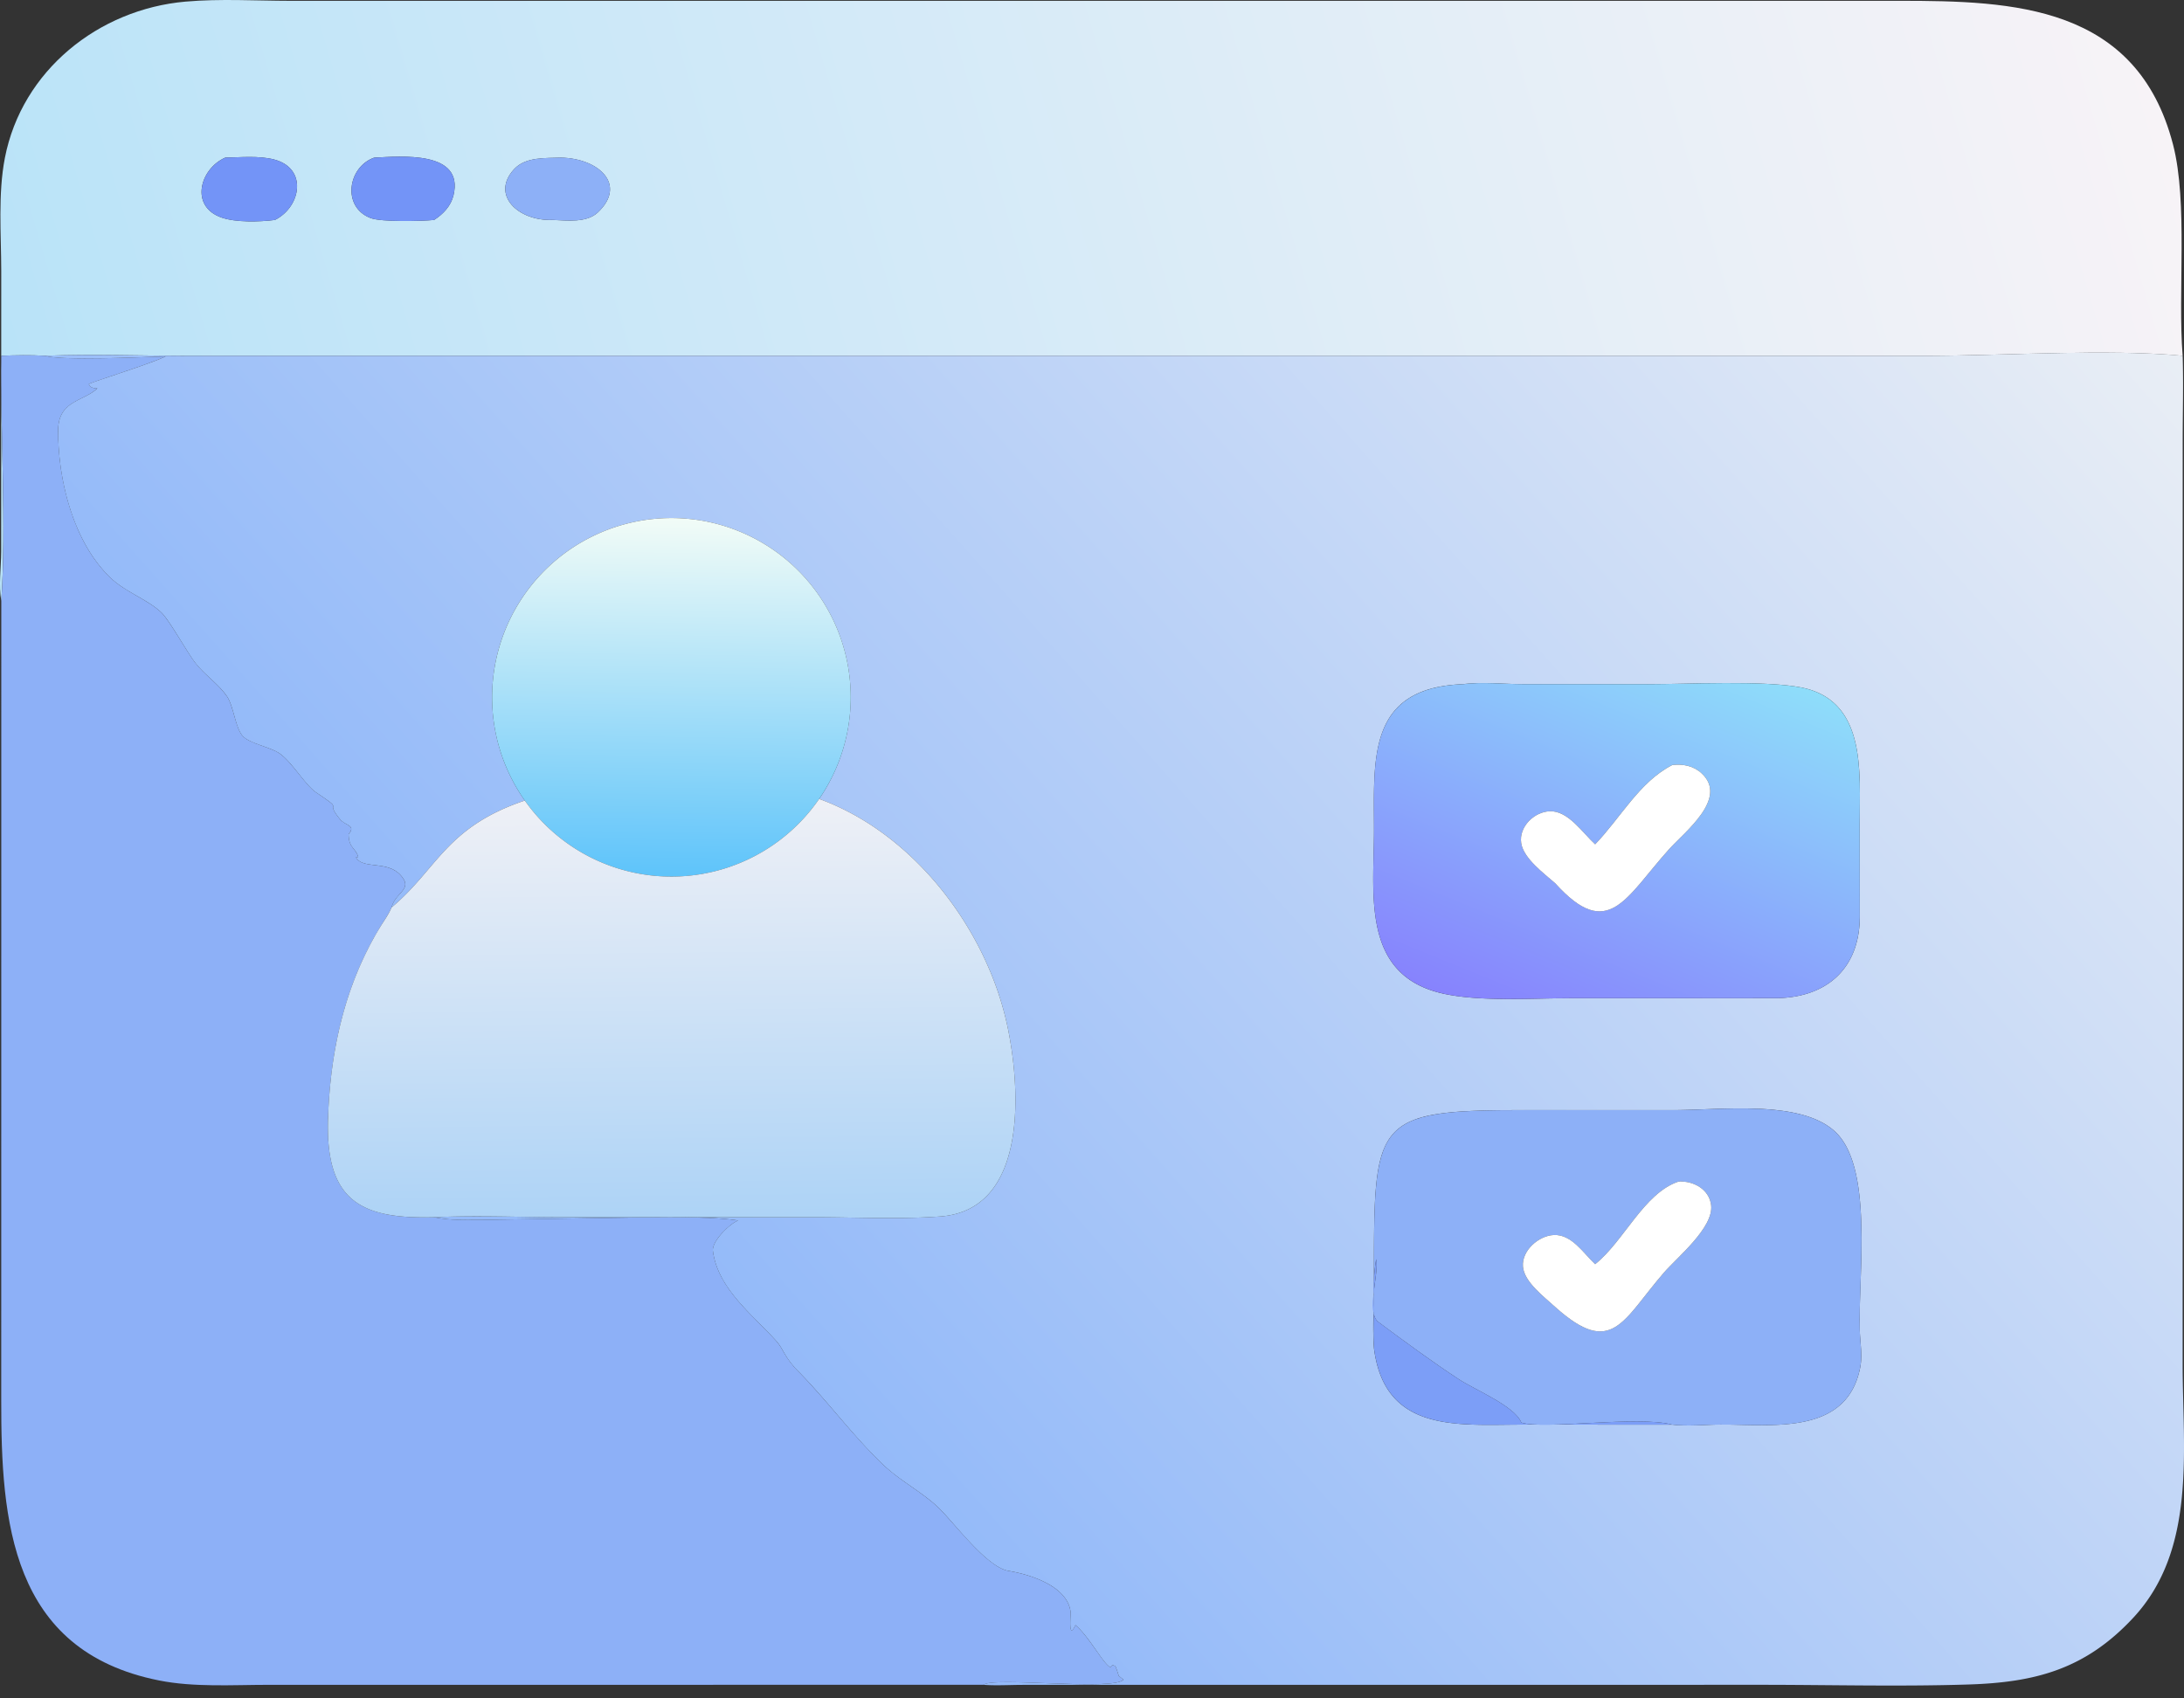
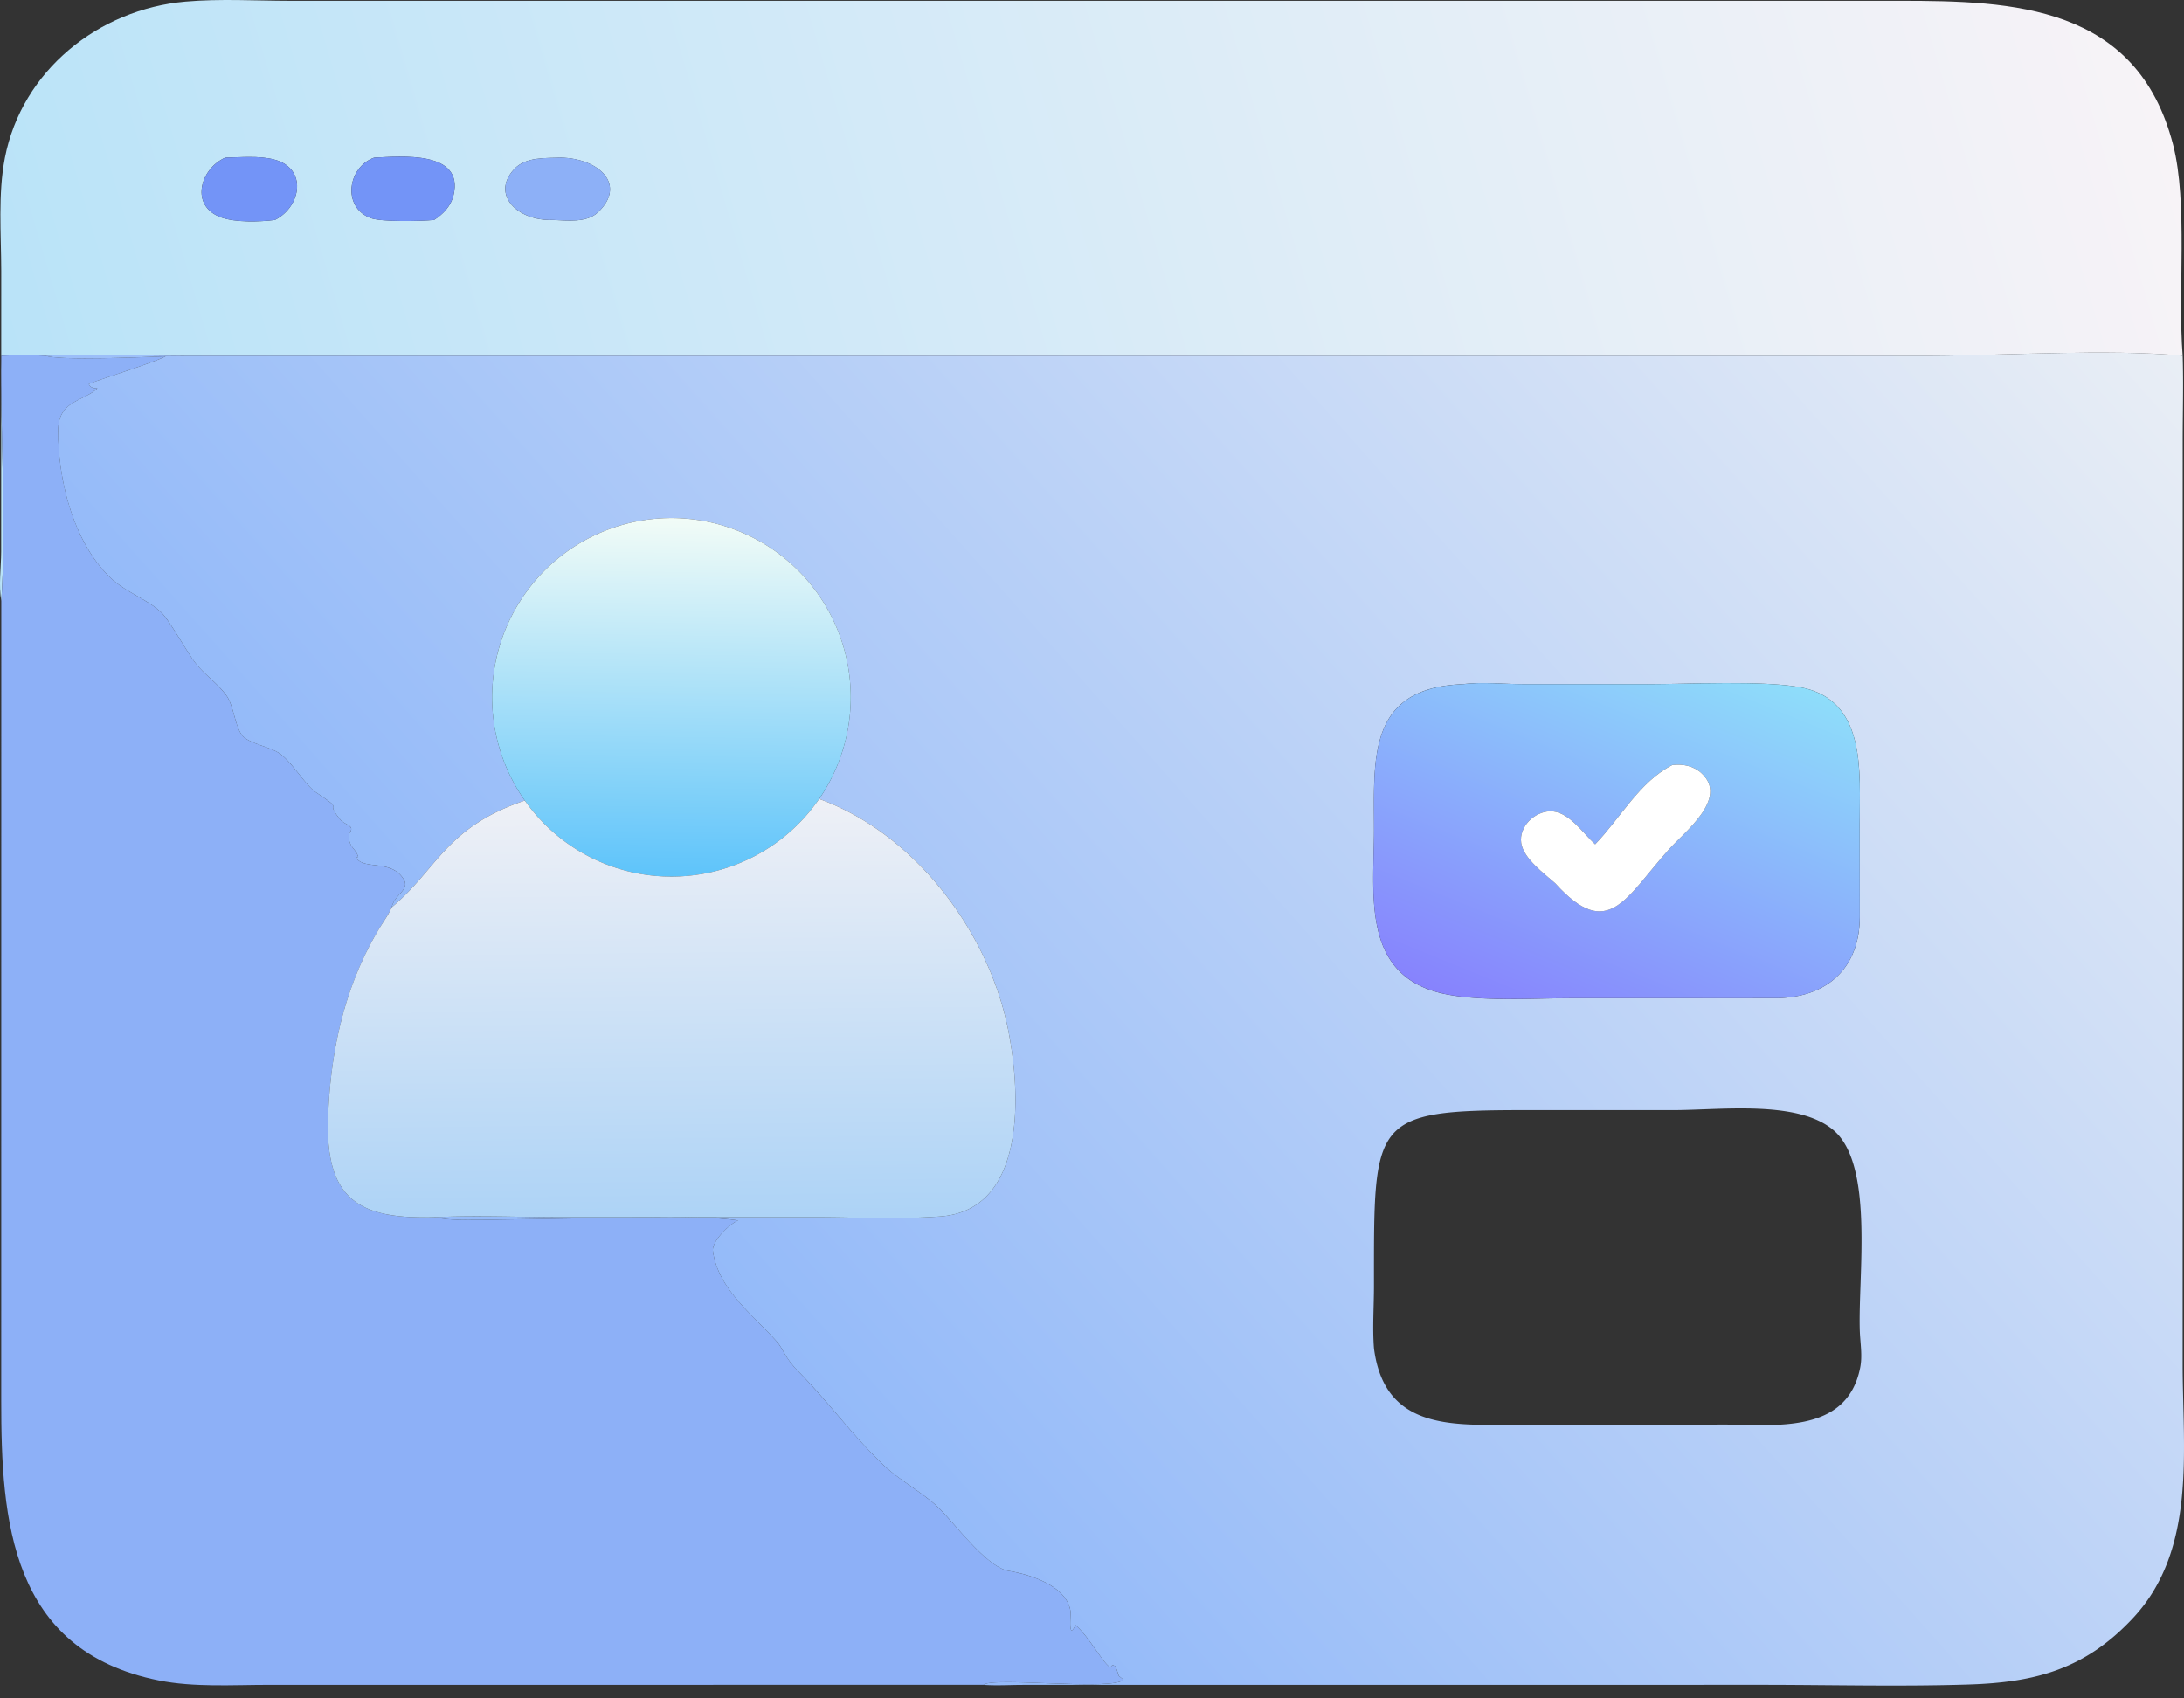
<svg xmlns="http://www.w3.org/2000/svg" width="144" height="112" fill="none">
  <rect width="100%" height="100%" fill="#333333" stroke="none" />
  <path fill="url(#a)" d="M2.96 23.46c-.965-.056-1.911-.035-2.876 0-.066 5.177.339 11.129 0 16.192-.182-1.061-.012-2.202-.007-3.274l.005-18.497c-.004-2.434-.224-5.086.241-7.475C1.444 4.652 6.495.61 12.235.106c2.283-.201 4.632-.054 6.925-.052L125.254.053c7.473 0 15.636.276 18.022 9.475.998 3.846.299 9.791.636 13.933-5.023-.465-11.761 0-16.917.002h-114.5c-3.167 0-6.374-.121-9.536-.002m11.889-13.066c-1.682.746-2.346 3.227-.232 3.954.951.328 2.505.284 3.51.156 1.733-.866 2.176-3.415-.065-3.99-.995-.256-2.188-.14-3.213-.12m9.822 0c-1.75.62-2.133 3.257-.243 3.982.712.274 3.366.206 4.194.128.599-.385 1.11-.917 1.28-1.628.71-2.974-3.49-2.561-5.231-2.482m12.33 0c-1.032.042-2.337-.068-3.102.76-1.558 1.683.244 3.433 2.544 3.35.952.03 2.226.208 2.975-.497 1.923-1.81.106-3.55-2.416-3.613" />
  <path fill="#7394F7" d="M18.127 14.505c-1.005.128-2.559.172-3.51-.155-2.114-.727-1.45-3.208.232-3.955 1.025-.02 2.218-.136 3.213.12 2.241.575 1.798 3.124.065 3.99m10.495.001c-.828.078-3.482.146-4.193-.127-1.89-.726-1.508-3.363.242-3.983 1.741-.08 5.942-.492 5.23 2.483-.17.71-.68 1.243-1.279 1.627" />
  <path fill="#8DB0F7" d="M36.443 14.504c-2.3.084-4.102-1.667-2.544-3.35.765-.827 2.07-.718 3.103-.76 2.522.063 4.339 1.803 2.416 3.614-.749.705-2.023.526-2.975.496M.085 23.46c.964-.035 1.91-.056 2.874 0 1.11.34 6.442.086 7.958.043-.96.486-4.97 1.718-5.062 1.826.082.235.33.283.567.278-.925.892-2.586.783-2.589 2.793-.004 3.279.999 7.326 3.422 9.674 1.009.978 2.423 1.42 3.374 2.307.52.484 1.661 2.558 2.22 3.295.615.813 1.495 1.372 2.09 2.205.488.685.568 2.177 1.104 2.698.484.47 1.778.684 2.395 1.11.815.562 1.682 2.08 2.4 2.565 2.008 1.354.467.424 1.585 1.778.348.42 1.07.388.561.977.012.93.458.886.634 1.5l-.149.033c.494.872 2.316.071 3.152 1.45.421.693-.589.957-.805 1.853-.206.489-.518.902-.79 1.353-2.308 3.82-3.25 8.116-3.398 12.56-.182 5.467 2.197 6.644 6.994 6.514 1.042.212 2.073.172 3.13.172l11.134-.17c1.325-.022 4.466-.02 5.783.213-.547.201-1.746 1.365-1.664 2.005.321 2.49 2.626 4.215 4.18 5.942.492.548.5 1.036 1.465 2.015 1.947 1.975 3.584 4.246 5.594 6.155 1.095 1.04 2.478 1.744 3.572 2.76 1.024.949 3.207 3.988 4.69 4.23 1.353.22 3.808.959 4.073 2.635.043.273-.174 2.012.334.936.952.828 1.777 2.488 2.292 2.784l.148-.151.19.075c.085.214.16.417.22.639l.313.254c-.688.752-8.592-.202-9.237.338l-47.159.002c-2.35.001-4.882.172-7.194-.289C.666 108.862.075 100.222.081 92.37l.004-52.718c.338-5.063-.067-11.015 0-16.191" />
  <path fill="url(#b)" d="M2.96 23.46c3.16-.118 6.368.002 9.535.002h114.501c5.155-.002 11.893-.466 16.916-.001.056 1.834.003 3.68.002 5.516l-.004 60.988c.001 5.652.94 12.21-3.261 16.724-3.161 3.396-6.463 4.255-10.85 4.394-4.537.144-9.117.021-13.657.021l-48.69.004c-.857 0-1.76.059-2.613-.004.645-.54 8.549.414 9.237-.339l-.312-.253a6 6 0 0 0-.222-.639l-.189-.075-.148.151c-.515-.296-1.34-1.956-2.292-2.784-.508 1.075-.292-.664-.334-.936-.265-1.676-2.72-2.415-4.074-2.636-1.482-.241-3.665-3.28-4.689-4.23-1.094-1.015-2.477-1.72-3.572-2.76-2.01-1.908-3.647-4.18-5.593-6.154-.966-.979-.974-1.468-1.467-2.015-1.553-1.727-3.858-3.453-4.179-5.942-.082-.64 1.117-1.804 1.664-2.005-1.317-.233-4.458-.235-5.783-.213l-11.133.17c-1.058 0-2.089.04-3.13-.173 2.744-.13 5.552-.003 8.305-.003l16.807.003c2.73.002 5.53.145 8.249-.05 5.8-.413 5.304-8.407 4.454-12.477-1.348-6.449-6.178-12.792-12.43-15.058a11.822 11.822 0 1 0-19.405.106c-5.218 1.76-5.759 4.52-8.787 7.053.216-.896 1.226-1.16.805-1.854-.836-1.378-2.658-.578-3.152-1.45l.15-.031c-.177-.615-.623-.57-.635-1.501.51-.59-.213-.556-.56-.977-1.119-1.354.422-.424-1.586-1.778-.718-.485-1.585-2.003-2.4-2.565-.617-.426-1.911-.64-2.395-1.11-.536-.521-.616-2.014-1.104-2.698-.595-.834-1.475-1.393-2.09-2.205-.559-.737-1.7-2.811-2.22-3.295-.95-.887-2.365-1.33-3.374-2.307-2.423-2.348-3.426-6.395-3.422-9.674.003-2.01 1.664-1.902 2.589-2.793-.238.005-.485-.043-.567-.279.091-.107 4.101-1.34 5.062-1.825-1.516.043-6.849.297-7.958-.042M110.26 93.948c1.001.122 2.159-.002 3.176-.006 3.38-.015 8.319.743 9.212-3.746.161-.809.002-1.639-.025-2.455-.118-3.636.946-10.862-1.696-13.178-2.336-2.048-7.446-1.356-10.641-1.356l-9.672-.001c-10.253-.002-10.018.608-10.024 11.606 0 1.355-.105 2.76.001 4.106.717 5.56 5.484 5.035 9.684 5.029zm-13.812-48.83c-6.304.24-5.855 4.912-5.854 9.614 0 4.223-.89 9.649 4.66 10.814 2.444.513 5.794.28 8.322.28l13.301-.004c3.41.056 5.729-1.823 5.749-5.358l-.009-6.143c-.006-3.334.491-8.173-3.908-8.996-2.482-.465-7.408-.208-10.011-.207l-8.271-.003c-1.293-.001-2.7-.16-3.979.003" />
  <path fill="url(#c)" d="M32.475 45.164a11.823 11.823 0 1 1 23.589 1.642 11.823 11.823 0 0 1-23.59-1.642" />
  <path fill="url(#d)" d="m116.877 65.823-13.301.003c-2.528 0-5.878.234-8.321-.28-5.552-1.165-4.661-6.59-4.662-10.814 0-4.702-.449-9.373 5.855-9.613 1.28-.164 2.686-.004 3.979-.004l8.271.003c2.603 0 7.528-.258 10.011.207 4.398.824 3.902 5.663 3.908 8.996l.008 6.143c-.019 3.535-2.338 5.415-5.748 5.359M110.26 50.45c-2.158 1.097-3.435 3.522-5.085 5.227-.822-.745-1.767-2.219-2.986-2.178-1.034.034-2.049 1.023-1.89 2.094.15 1.017 1.518 2.016 2.248 2.656 3.495 3.87 4.619.96 7.503-2.25 1.028-1.146 3.913-3.342 2.157-4.991-.538-.506-1.235-.642-1.947-.558" />
  <path fill="#fff" d="M105.175 55.678c1.65-1.705 2.927-4.13 5.086-5.227.711-.084 1.408.052 1.946.557 1.756 1.65-1.129 3.846-2.157 4.991-2.884 3.211-4.008 6.12-7.503 2.251-.73-.64-2.098-1.64-2.248-2.657-.159-1.07.856-2.06 1.89-2.094 1.219-.04 2.164 1.434 2.986 2.179" />
  <path fill="url(#e)" d="M34.603 52.792a11.823 11.823 0 0 0 19.406-.107c6.25 2.266 11.08 8.61 12.429 15.058.85 4.07 1.346 12.064-4.454 12.478-2.72.195-5.52.051-8.25.05l-16.806-.004c-2.753 0-5.56-.127-8.306.004-4.797.13-7.176-1.047-6.994-6.515.148-4.443 1.09-8.74 3.398-12.559.272-.45.584-.864.79-1.353 3.028-2.532 3.569-5.293 8.787-7.052" />
-   <path fill="#8DB0F7" d="M90.592 88.92c-.106-1.348-.002-2.752-.001-4.107.006-10.997-.229-11.608 10.024-11.606l9.672.002c3.194-.001 8.305-.693 10.641 1.355 2.642 2.317 1.578 9.543 1.696 13.178.027.816.186 1.646.025 2.455-.893 4.49-5.832 3.731-9.213 3.746-1.016.005-2.174.129-3.176.006-2.274-.615-8.5.352-9.953-.138-.438-1.092-3.03-2.144-4.108-2.848-1.69-1.104-3.672-2.558-5.313-3.78-.847-.63.068-3.234-.15-4.15-.331 1.887-.088 3.966-.144 5.886m20.087-11.002c-2.288.754-3.63 3.971-5.504 5.45-.776-.723-1.543-1.979-2.727-1.924-.996.046-2.113 1.017-2.036 2.072.076 1.028 1.413 2.012 2.135 2.678 3.75 3.359 4.425.89 7.16-2.269.872-1.008 3.293-2.97 3.114-4.45-.127-1.055-1.168-1.61-2.142-1.556" />
-   <path fill="#fff" d="M105.175 83.367c1.874-1.478 3.216-4.696 5.504-5.45.974-.053 2.015.502 2.142 1.557.179 1.48-2.242 3.442-3.114 4.45-2.735 3.16-3.41 5.628-7.16 2.27-.722-.667-2.058-1.651-2.134-2.679-.078-1.055 1.039-2.026 2.035-2.072 1.185-.055 1.951 1.201 2.727 1.924" />
-   <path fill="#7C9EF7" d="M90.592 88.918c.056-1.92-.187-3.999.145-5.887.217.917-.698 3.52.149 4.15 1.64 1.223 3.623 2.677 5.313 3.781 1.078.704 3.67 1.756 4.108 2.848 1.453.49 7.679-.478 9.953.138l-9.985-.001c-4.2.006-8.966.53-9.683-5.029" />
  <defs>
    <linearGradient id="a" x1="3.207" x2="138.527" y1="33.53" y2="-6.21" gradientUnits="userSpaceOnUse">
      <stop stop-color="#B9E3F8" />
      <stop offset="1" stop-color="#F7F3F7" />
    </linearGradient>
    <linearGradient id="b" x1="49.453" x2="133.586" y1="87.006" y2="12.165" gradientUnits="userSpaceOnUse">
      <stop stop-color="#94BAF9" />
      <stop offset="1" stop-color="#E9EEF5" />
    </linearGradient>
    <linearGradient id="c" x1="44.083" x2="44.425" y1="57.593" y2="34.148" gradientUnits="userSpaceOnUse">
      <stop stop-color="#5FC4FA" />
      <stop offset="1" stop-color="#F2FCF7" />
    </linearGradient>
    <linearGradient id="d" x1="101.535" x2="111.864" y1="68.029" y2="42.584" gradientUnits="userSpaceOnUse">
      <stop stop-color="#8783FD" />
      <stop offset="1" stop-color="#8EDDFA" />
    </linearGradient>
    <linearGradient id="e" x1="44.275" x2="43.982" y1="80.268" y2="52.94" gradientUnits="userSpaceOnUse">
      <stop stop-color="#ADD3F6" />
      <stop offset="1" stop-color="#EEF0F6" />
    </linearGradient>
  </defs>
</svg>